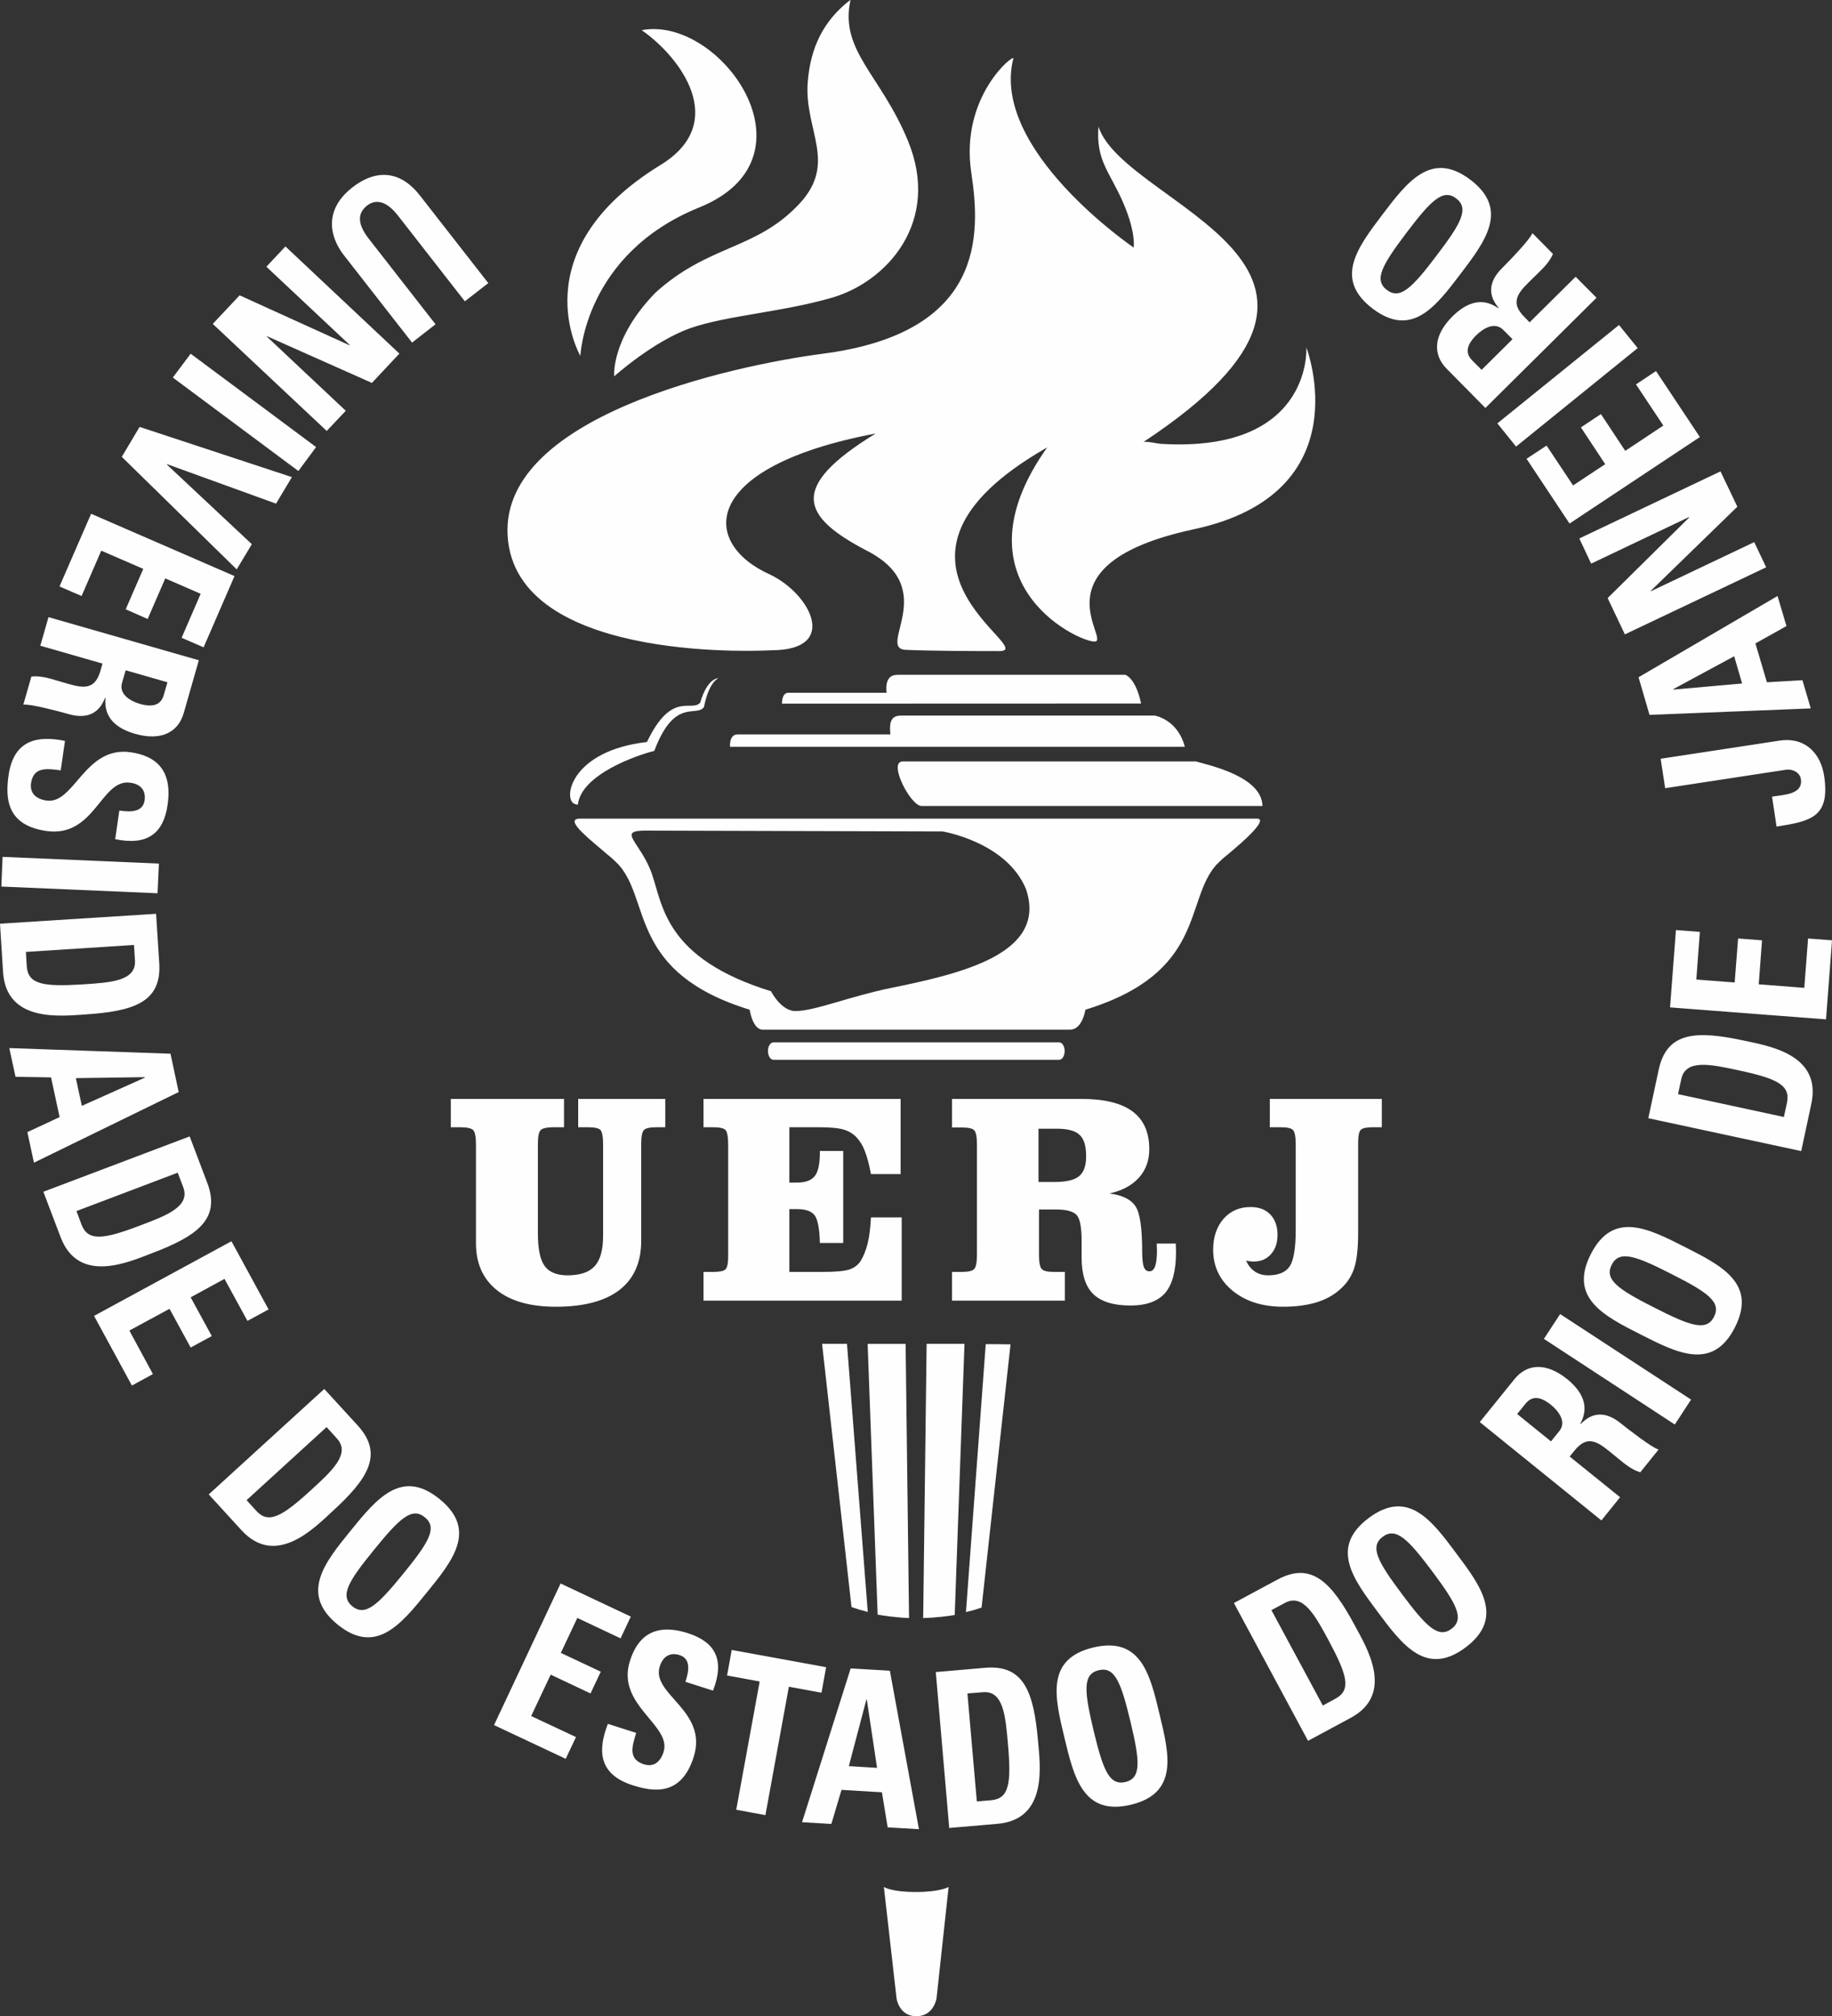
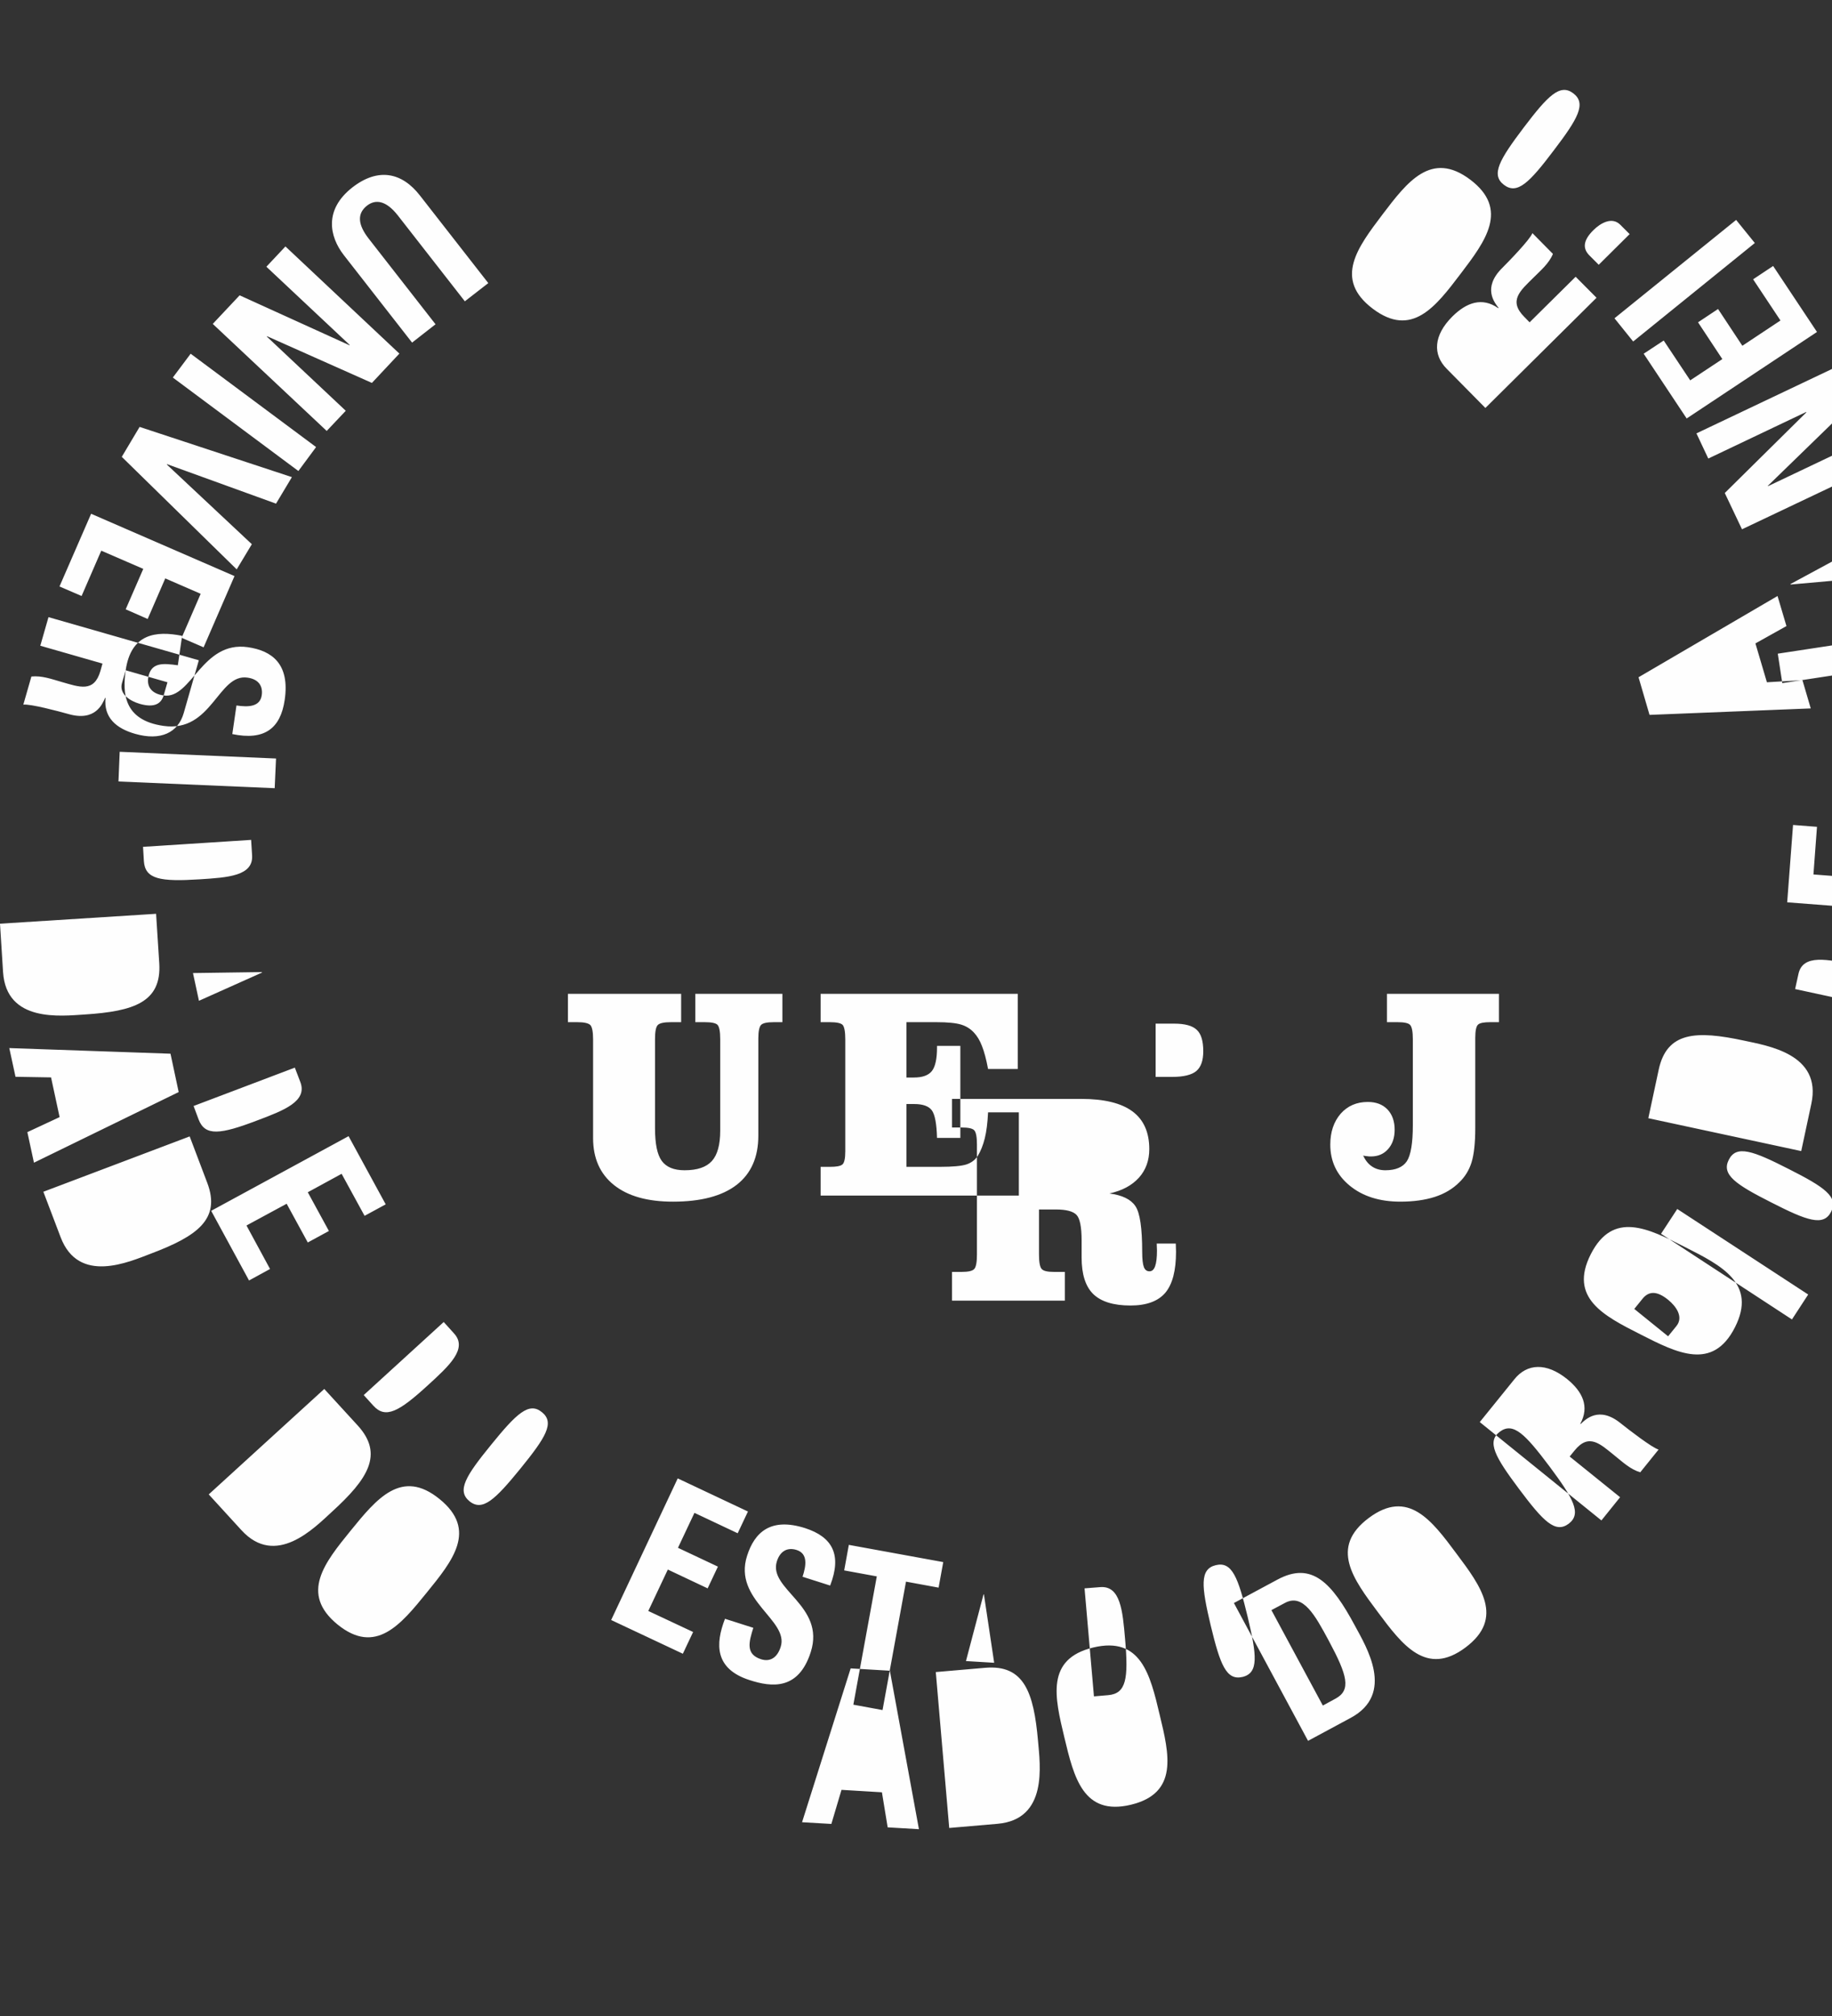
<svg xmlns="http://www.w3.org/2000/svg" xml:space="preserve" width="150mm" height="165mm" version="1.1" style="shape-rendering:geometricPrecision; text-rendering:geometricPrecision; image-rendering:optimizeQuality; fill-rule:evenodd; clip-rule:evenodd" viewBox="0 0 15000 16500">
  <rect x="0" y="0" width="15000" height="16500" fill="#333333" stroke="none" />
  <defs>
    <style type="text/css">
   
    .fil0 {fill:#FEFEFE}
   
  </style>
  </defs>
  <g id="Layer_x0020_1">
    <g id="_3125692642304">
      <g>
-         <path class="fil0" d="M10103 13120l357 -192c281,-151 445,26 634,378 93,173 331,557 -35,754l-349 188 -607 -1128 0 0zm-9773 -7835l67 -234 1231 353 -124 433c-46,159 -188,229 -398,169 -157,-45 -258,-135 -242,-294l-3 -1c-22,49 -79,197 -301,133 -78,-22 -311,-84 -369,-77l66 -230c84,-9 166,21 246,44 147,42 267,90 319,-89l17 -61 -509 -146 0 0zm948 2194l26 405c20,319 -210,393 -608,419 -197,12 -644,68 -671,-347l-25 -396 1278 -81 0 0zm-1202 1099l1320 46 67 314 -1185 578 -54 -250 264 -123 -70 -325 -291 -5 -51 -235 0 0zm1477 723l144 380c113,298 -85,437 -458,578 -184,70 -596,255 -743,-134l-141 -371 1198 -453 0 0zm1102 2067l274 299c215,236 83,438 -212,707 -145,133 -459,457 -740,150l-268 -293 946 -863 0 0zm215 1161c214,-263 418,-513 729,-260 312,253 108,504 -106,767 -211,260 -417,513 -729,260 -311,-254 -105,-507 106,-767l0 0zm3697 2385l398 -1259 321 19 238 1297 -256 -15 -47 -287 -331 -20 -83 279 -240 -14 0 0zm1095 -1229l405 -35c318,-27 397,201 432,598 17,197 83,643 -332,679l-395 34 -110 -1276 0 0zm1053 536c-79,-329 -155,-643 236,-737 390,-93 466,220 544,550 79,326 155,643 -236,737 -390,93 -466,-224 -544,-550l0 0zm2567 -1026c-203,-272 -397,-530 -75,-771 321,-240 515,18 717,290 201,268 397,529 75,770 -321,240 -517,-21 -717,-289l0 0zm1983 -941l-153 190 -996 -805 283 -350c104,-130 262,-139 432,-2 127,103 185,225 108,366l3 2c39,-37 149,-151 328,-6 64,51 255,199 310,215l-150 186c-81,-24 -144,-84 -209,-136 -119,-96 -211,-188 -329,-42l-40 49 413 333 0 0zm168 -1332c-302,-153 -590,-299 -408,-657 182,-358 470,-212 772,-58 299,151 590,299 408,657 -182,358 -473,210 -772,58l0 0zm63 -1770l85 -397c67,-312 308,-322 699,-238 192,42 638,109 551,516l-83 388 -1252 -269 0 0zm1330 -3354l-1320 53 -90 -308 1138 -665 73 246 -254 142 94 318 291 -17 68 231 0 0zm-1925 -3533l171 172 -910 902 -316 -320c-117,-117 -109,-275 46,-429 116,-115 244,-160 375,-68l3 -2c-33,-43 -134,-165 30,-327 58,-58 226,-231 247,-285l168 170c-32,78 -99,134 -158,193 -108,107 -209,189 -77,322l44 45 377 -373 0 0zm-942 -24c-205,270 -400,527 -720,285 -320,-243 -124,-500 80,-770 203,-267 400,-527 720,-285 320,243 123,503 -80,770l0 0zm-3960 8027l0 -900c0,-64 -8,-103 -23,-118 -15,-15 -49,-22 -104,-22l-77 0 0 -234 1058 0c187,0 327,34 419,102 92,68 138,171 138,309 0,92 -28,171 -85,234 -57,63 -137,106 -241,129 105,14 175,48 212,103 38,55 56,181 56,377 0,59 5,100 14,123 9,23 24,34 46,34 21,0 36,-14 46,-42 10,-28 15,-71 15,-128 0,-5 0,-15 -1,-28 -1,-13 -1,-22 -1,-29l156 0c0,8 0,19 1,34 1,14 1,26 1,33 0,154 -29,266 -88,336 -59,69 -154,104 -285,104 -140,0 -241,-32 -305,-94 -64,-63 -95,-163 -95,-299l0 -139c0,-110 -14,-180 -41,-209 -28,-30 -84,-45 -170,-45l-138 0 0 369c0,64 8,104 23,119 15,16 49,23 102,23l87 0 0 235 -924 0 0 -235 77 0c54,0 88,-7 104,-23 15,-15 23,-55 23,-119l0 0zm2832 3691l103 -56c131,-70 98,-191 -54,-474 -112,-208 -210,-390 -359,-310l-111 59 421 781zm-7457 -11155l-559 -716c-118,-152 -164,-371 70,-554 211,-164 406,-124 554,67l559 716 -192 149 -548 -702c-97,-124 -183,-135 -253,-81 -84,66 -74,157 13,269l548 702 -192 150zm-1037 -787l933 877 -225 240 -858 -382 -2 3 646 607 -156 165 -933 -876 220 -234 900 409 2 -2 -683 -641 156 -166zm-776 878l1027 764 -145 196 -1028 -765 146 -195zm829 1010l-130 217 -892 -323 -2 3 696 652 -124 206 -941 -921 146 -245 1247 411zm-1644 300l1174 510 -253 583 -180 -78 156 -360 -290 -126 -144 332 -180 -79 144 -331 -344 -149 -161 371 -181 -78 259 -595zm283 1281l-30 103c-27,93 68,149 146,172 118,33 175,1 196,-73l30 -104 -342 -98zm-959 860c43,-298 245,-326 462,-282l-35 241c-121,-17 -223,-27 -243,105 -11,82 41,130 127,142 228,33 312,-450 690,-395 198,29 344,138 301,431 -34,235 -167,335 -429,280l34 -234c94,14 193,13 207,-84 11,-78 -29,-132 -117,-144 -241,-35 -290,453 -688,395 -328,-47 -335,-271 -309,-455zm-49 667l1280 55 -11 243 -1279 -55 10 -243zm191 778l7 117c10,148 134,169 454,149 236,-15 443,-28 432,-197l-8 -126 -885 57zm974 1029l-1 -4 -564 8 49 227 516 -231zm-560 1092l41 110c53,139 178,123 478,9 221,-83 415,-157 355,-315l-45 -118 -829 314zm144 858l1125 -611 304 558 -173 94 -188 -344 -277 151 173 317 -173 94 -173 -317 -329 178 193 356 -172 94 -310 -570zm1249 1508l79 87c100,110 210,49 447,-168 174,-159 328,-299 213,-424l-84 -93 -655 598zm1283 602c207,-255 283,-376 176,-462 -106,-87 -209,12 -416,267 -207,254 -283,375 -177,462 107,86 210,-13 417,-267zm743 1239l545 -1159 575 271 -84 178 -354 -167 -135 286 327 154 -84 178 -326 -154 -160 339 367 172 -84 178 -587 -276zm1134 492c-287,-92 -282,-295 -202,-502l232 74c-37,117 -64,216 63,257 79,25 135,-18 161,-101 71,-220 -392,-383 -275,-746 61,-191 192,-316 475,-226 226,73 302,220 205,470l-226 -72c30,-91 45,-189 -48,-219 -75,-24 -135,8 -162,92 -74,231 400,361 277,744 -101,316 -324,286 -500,229zm1585 -966l-38 209 -267 -49 -192 1051 -239 -44 192 -1050 -267 -49 38 -209 773 141zm333 264l-3 0 -144 546 231 14 -84 -560zm901 835l117 -10c148,-13 166,-137 138,-457 -20,-235 -38,-442 -206,-427l-126 10 77 884zm1258 -653c-77,-319 -127,-453 -260,-421 -134,32 -118,174 -42,494 77,319 127,452 260,421 134,-32 118,-175 42,-494zm2471 -1230c-197,-262 -296,-365 -406,-283 -109,82 -39,206 158,469 197,263 296,366 406,284 109,-83 38,-207 -158,-470zm972 -1064l68 -84c61,-75 -4,-163 -68,-215 -95,-77 -160,-69 -209,-9l-68 84 277 224zm1014 -138l-1072 -701 133 -203 1072 700 -133 204zm-28 -1232c-292,-149 -427,-198 -489,-75 -62,122 56,202 349,350 292,149 427,198 489,75 62,-122 -56,-202 -349,-350zm921 -1285l25 -116c31,-145 -82,-199 -396,-266 -231,-50 -434,-93 -469,72l-27 123 867 187zm345 -799l-1277 -98 48 -633 196 15 -29 390 314 24 28 -360 196 15 -27 360 373 29 31 -404 196 15 -49 647zm-1354 -2133l971 -148c221,-34 341,115 367,285 51,337 -101,374 -389,418l-37 -245c101,-16 255,-18 236,-144 -8,-54 -68,-84 -122,-76l-989 151 -37 -241zm104 -570l1 4 562 -50 -65 -223 -498 269zm760 -997l-1157 549 -141 -297 668 -660 -2 -3 -801 381 -97 -206 1156 -549 138 289 -709 689 1 3 846 -402 98 206zm-543 -1066l-1067 708 -352 -530 164 -108 217 326 263 -174 -199 -301 164 -109 199 301 312 -207 -224 -337 164 -109 359 540zm-509 -728l-996 806 -153 -190 996 -805 153 189zm-1025 -73l-76 -76c-68,-69 -163,-14 -221,44 -87,86 -87,152 -32,207l76 76 253 -251zm-868 -871c-198,262 -270,385 -161,468 109,83 209,-19 407,-281 199,-261 270,-385 161,-468 -109,-83 -209,20 -407,281zm-7112 8188c0,128 18,217 55,268 37,51 99,77 187,77 104,0 178,-25 224,-76 45,-50 68,-133 68,-248l0 -748c0,-65 -8,-104 -23,-119 -15,-14 -49,-21 -103,-21l-78 0 0 -232 713 0 0 232 -70 0c-54,0 -89,7 -104,22 -15,15 -23,52 -23,111l0 796c0,176 -59,310 -177,402 -119,92 -293,138 -522,138 -208,0 -369,-45 -483,-136 -114,-91 -171,-219 -171,-384l0 -809c0,-62 -8,-101 -23,-117 -16,-15 -51,-23 -105,-23l-78 0 0 -232 927 0 0 232 -85 0c-56,0 -91,8 -106,23 -16,16 -23,55 -23,117l0 727zm2970 -1099l0 615 -243 0c-15,-80 -32,-143 -50,-188 -17,-45 -39,-81 -64,-108 -29,-32 -64,-54 -106,-67 -42,-13 -109,-20 -203,-20l-46 0 -199 0 0 453 60 0c70,0 119,-17 148,-53 28,-36 42,-100 42,-192l0 -14 191 0 0 753 -191 0c-3,-115 -17,-190 -42,-225 -26,-35 -74,-52 -145,-52l-63 0 0 514 274 0c106,0 178,-7 218,-20 40,-14 71,-37 92,-70 24,-39 43,-87 57,-143 14,-56 23,-127 27,-213l252 0 0 681 -1623 0 0 -235 78 0c50,0 84,-6 100,-19 16,-13 24,-49 24,-110l0 -12 0 -901c0,-65 -8,-105 -22,-120 -15,-15 -50,-22 -105,-22l-75 0 0 -232 1614 0zm1129 680l134 0c94,0 161,-16 199,-48 38,-32 57,-86 57,-162 0,-83 -17,-142 -53,-175 -35,-34 -97,-51 -186,-51l-151 0 0 436zm2106 -307c0,-64 -8,-104 -23,-119 -14,-15 -49,-22 -103,-22l-86 0 0 -232 917 0 0 232 -71 0c-51,0 -84,6 -99,19 -16,13 -24,50 -24,110l0 12 0 725c0,121 -10,215 -30,280 -20,65 -54,120 -101,165 -53,53 -120,93 -200,119 -81,26 -175,39 -283,39 -170,0 -308,-44 -414,-131 -106,-87 -159,-199 -159,-336 0,-104 29,-188 85,-253 57,-64 131,-96 222,-96 68,0 121,20 161,61 39,41 59,97 59,166 0,66 -18,119 -54,159 -35,40 -82,60 -140,60 -10,0 -20,0 -30,-2 -11,-1 -22,-2 -34,-5 19,40 43,70 74,90 30,20 67,30 108,30 84,0 143,-25 176,-74 32,-49 49,-148 49,-296l0 -701z" />
+         <path class="fil0" d="M10103 13120l357 -192c281,-151 445,26 634,378 93,173 331,557 -35,754l-349 188 -607 -1128 0 0zm-9773 -7835l67 -234 1231 353 -124 433c-46,159 -188,229 -398,169 -157,-45 -258,-135 -242,-294l-3 -1c-22,49 -79,197 -301,133 -78,-22 -311,-84 -369,-77l66 -230c84,-9 166,21 246,44 147,42 267,90 319,-89l17 -61 -509 -146 0 0zm948 2194l26 405c20,319 -210,393 -608,419 -197,12 -644,68 -671,-347l-25 -396 1278 -81 0 0zm-1202 1099l1320 46 67 314 -1185 578 -54 -250 264 -123 -70 -325 -291 -5 -51 -235 0 0zm1477 723l144 380c113,298 -85,437 -458,578 -184,70 -596,255 -743,-134l-141 -371 1198 -453 0 0zm1102 2067l274 299c215,236 83,438 -212,707 -145,133 -459,457 -740,150l-268 -293 946 -863 0 0zm215 1161c214,-263 418,-513 729,-260 312,253 108,504 -106,767 -211,260 -417,513 -729,260 -311,-254 -105,-507 106,-767l0 0zm3697 2385l398 -1259 321 19 238 1297 -256 -15 -47 -287 -331 -20 -83 279 -240 -14 0 0zm1095 -1229l405 -35c318,-27 397,201 432,598 17,197 83,643 -332,679l-395 34 -110 -1276 0 0zm1053 536c-79,-329 -155,-643 236,-737 390,-93 466,220 544,550 79,326 155,643 -236,737 -390,93 -466,-224 -544,-550l0 0zm2567 -1026c-203,-272 -397,-530 -75,-771 321,-240 515,18 717,290 201,268 397,529 75,770 -321,240 -517,-21 -717,-289l0 0zm1983 -941l-153 190 -996 -805 283 -350c104,-130 262,-139 432,-2 127,103 185,225 108,366l3 2c39,-37 149,-151 328,-6 64,51 255,199 310,215l-150 186c-81,-24 -144,-84 -209,-136 -119,-96 -211,-188 -329,-42l-40 49 413 333 0 0zm168 -1332c-302,-153 -590,-299 -408,-657 182,-358 470,-212 772,-58 299,151 590,299 408,657 -182,358 -473,210 -772,58l0 0zm63 -1770l85 -397c67,-312 308,-322 699,-238 192,42 638,109 551,516l-83 388 -1252 -269 0 0zm1330 -3354l-1320 53 -90 -308 1138 -665 73 246 -254 142 94 318 291 -17 68 231 0 0zm-1925 -3533l171 172 -910 902 -316 -320c-117,-117 -109,-275 46,-429 116,-115 244,-160 375,-68l3 -2c-33,-43 -134,-165 30,-327 58,-58 226,-231 247,-285l168 170c-32,78 -99,134 -158,193 -108,107 -209,189 -77,322l44 45 377 -373 0 0zm-942 -24c-205,270 -400,527 -720,285 -320,-243 -124,-500 80,-770 203,-267 400,-527 720,-285 320,243 123,503 -80,770l0 0zm-3960 8027l0 -900c0,-64 -8,-103 -23,-118 -15,-15 -49,-22 -104,-22l-77 0 0 -234 1058 0c187,0 327,34 419,102 92,68 138,171 138,309 0,92 -28,171 -85,234 -57,63 -137,106 -241,129 105,14 175,48 212,103 38,55 56,181 56,377 0,59 5,100 14,123 9,23 24,34 46,34 21,0 36,-14 46,-42 10,-28 15,-71 15,-128 0,-5 0,-15 -1,-28 -1,-13 -1,-22 -1,-29l156 0c0,8 0,19 1,34 1,14 1,26 1,33 0,154 -29,266 -88,336 -59,69 -154,104 -285,104 -140,0 -241,-32 -305,-94 -64,-63 -95,-163 -95,-299l0 -139c0,-110 -14,-180 -41,-209 -28,-30 -84,-45 -170,-45l-138 0 0 369c0,64 8,104 23,119 15,16 49,23 102,23l87 0 0 235 -924 0 0 -235 77 0c54,0 88,-7 104,-23 15,-15 23,-55 23,-119l0 0zm2832 3691l103 -56c131,-70 98,-191 -54,-474 -112,-208 -210,-390 -359,-310l-111 59 421 781zm-7457 -11155l-559 -716c-118,-152 -164,-371 70,-554 211,-164 406,-124 554,67l559 716 -192 149 -548 -702c-97,-124 -183,-135 -253,-81 -84,66 -74,157 13,269l548 702 -192 150zm-1037 -787l933 877 -225 240 -858 -382 -2 3 646 607 -156 165 -933 -876 220 -234 900 409 2 -2 -683 -641 156 -166zm-776 878l1027 764 -145 196 -1028 -765 146 -195zm829 1010l-130 217 -892 -323 -2 3 696 652 -124 206 -941 -921 146 -245 1247 411zm-1644 300l1174 510 -253 583 -180 -78 156 -360 -290 -126 -144 332 -180 -79 144 -331 -344 -149 -161 371 -181 -78 259 -595zm283 1281l-30 103c-27,93 68,149 146,172 118,33 175,1 196,-73l30 -104 -342 -98zc43,-298 245,-326 462,-282l-35 241c-121,-17 -223,-27 -243,105 -11,82 41,130 127,142 228,33 312,-450 690,-395 198,29 344,138 301,431 -34,235 -167,335 -429,280l34 -234c94,14 193,13 207,-84 11,-78 -29,-132 -117,-144 -241,-35 -290,453 -688,395 -328,-47 -335,-271 -309,-455zm-49 667l1280 55 -11 243 -1279 -55 10 -243zm191 778l7 117c10,148 134,169 454,149 236,-15 443,-28 432,-197l-8 -126 -885 57zm974 1029l-1 -4 -564 8 49 227 516 -231zm-560 1092l41 110c53,139 178,123 478,9 221,-83 415,-157 355,-315l-45 -118 -829 314zm144 858l1125 -611 304 558 -173 94 -188 -344 -277 151 173 317 -173 94 -173 -317 -329 178 193 356 -172 94 -310 -570zm1249 1508l79 87c100,110 210,49 447,-168 174,-159 328,-299 213,-424l-84 -93 -655 598zm1283 602c207,-255 283,-376 176,-462 -106,-87 -209,12 -416,267 -207,254 -283,375 -177,462 107,86 210,-13 417,-267zm743 1239l545 -1159 575 271 -84 178 -354 -167 -135 286 327 154 -84 178 -326 -154 -160 339 367 172 -84 178 -587 -276zm1134 492c-287,-92 -282,-295 -202,-502l232 74c-37,117 -64,216 63,257 79,25 135,-18 161,-101 71,-220 -392,-383 -275,-746 61,-191 192,-316 475,-226 226,73 302,220 205,470l-226 -72c30,-91 45,-189 -48,-219 -75,-24 -135,8 -162,92 -74,231 400,361 277,744 -101,316 -324,286 -500,229zm1585 -966l-38 209 -267 -49 -192 1051 -239 -44 192 -1050 -267 -49 38 -209 773 141zm333 264l-3 0 -144 546 231 14 -84 -560zm901 835l117 -10c148,-13 166,-137 138,-457 -20,-235 -38,-442 -206,-427l-126 10 77 884zm1258 -653c-77,-319 -127,-453 -260,-421 -134,32 -118,174 -42,494 77,319 127,452 260,421 134,-32 118,-175 42,-494zm2471 -1230c-197,-262 -296,-365 -406,-283 -109,82 -39,206 158,469 197,263 296,366 406,284 109,-83 38,-207 -158,-470zm972 -1064l68 -84c61,-75 -4,-163 -68,-215 -95,-77 -160,-69 -209,-9l-68 84 277 224zm1014 -138l-1072 -701 133 -203 1072 700 -133 204zm-28 -1232c-292,-149 -427,-198 -489,-75 -62,122 56,202 349,350 292,149 427,198 489,75 62,-122 -56,-202 -349,-350zm921 -1285l25 -116c31,-145 -82,-199 -396,-266 -231,-50 -434,-93 -469,72l-27 123 867 187zm345 -799l-1277 -98 48 -633 196 15 -29 390 314 24 28 -360 196 15 -27 360 373 29 31 -404 196 15 -49 647zm-1354 -2133l971 -148c221,-34 341,115 367,285 51,337 -101,374 -389,418l-37 -245c101,-16 255,-18 236,-144 -8,-54 -68,-84 -122,-76l-989 151 -37 -241zm104 -570l1 4 562 -50 -65 -223 -498 269zm760 -997l-1157 549 -141 -297 668 -660 -2 -3 -801 381 -97 -206 1156 -549 138 289 -709 689 1 3 846 -402 98 206zm-543 -1066l-1067 708 -352 -530 164 -108 217 326 263 -174 -199 -301 164 -109 199 301 312 -207 -224 -337 164 -109 359 540zm-509 -728l-996 806 -153 -190 996 -805 153 189zm-1025 -73l-76 -76c-68,-69 -163,-14 -221,44 -87,86 -87,152 -32,207l76 76 253 -251zm-868 -871c-198,262 -270,385 -161,468 109,83 209,-19 407,-281 199,-261 270,-385 161,-468 -109,-83 -209,20 -407,281zm-7112 8188c0,128 18,217 55,268 37,51 99,77 187,77 104,0 178,-25 224,-76 45,-50 68,-133 68,-248l0 -748c0,-65 -8,-104 -23,-119 -15,-14 -49,-21 -103,-21l-78 0 0 -232 713 0 0 232 -70 0c-54,0 -89,7 -104,22 -15,15 -23,52 -23,111l0 796c0,176 -59,310 -177,402 -119,92 -293,138 -522,138 -208,0 -369,-45 -483,-136 -114,-91 -171,-219 -171,-384l0 -809c0,-62 -8,-101 -23,-117 -16,-15 -51,-23 -105,-23l-78 0 0 -232 927 0 0 232 -85 0c-56,0 -91,8 -106,23 -16,16 -23,55 -23,117l0 727zm2970 -1099l0 615 -243 0c-15,-80 -32,-143 -50,-188 -17,-45 -39,-81 -64,-108 -29,-32 -64,-54 -106,-67 -42,-13 -109,-20 -203,-20l-46 0 -199 0 0 453 60 0c70,0 119,-17 148,-53 28,-36 42,-100 42,-192l0 -14 191 0 0 753 -191 0c-3,-115 -17,-190 -42,-225 -26,-35 -74,-52 -145,-52l-63 0 0 514 274 0c106,0 178,-7 218,-20 40,-14 71,-37 92,-70 24,-39 43,-87 57,-143 14,-56 23,-127 27,-213l252 0 0 681 -1623 0 0 -235 78 0c50,0 84,-6 100,-19 16,-13 24,-49 24,-110l0 -12 0 -901c0,-65 -8,-105 -22,-120 -15,-15 -50,-22 -105,-22l-75 0 0 -232 1614 0zm1129 680l134 0c94,0 161,-16 199,-48 38,-32 57,-86 57,-162 0,-83 -17,-142 -53,-175 -35,-34 -97,-51 -186,-51l-151 0 0 436zm2106 -307c0,-64 -8,-104 -23,-119 -14,-15 -49,-22 -103,-22l-86 0 0 -232 917 0 0 232 -71 0c-51,0 -84,6 -99,19 -16,13 -24,50 -24,110l0 12 0 725c0,121 -10,215 -30,280 -20,65 -54,120 -101,165 -53,53 -120,93 -200,119 -81,26 -175,39 -283,39 -170,0 -308,-44 -414,-131 -106,-87 -159,-199 -159,-336 0,-104 29,-188 85,-253 57,-64 131,-96 222,-96 68,0 121,20 161,61 39,41 59,97 59,166 0,66 -18,119 -54,159 -35,40 -82,60 -140,60 -10,0 -20,0 -30,-2 -11,-1 -22,-2 -34,-5 19,40 43,70 74,90 30,20 67,30 108,30 84,0 143,-25 176,-74 32,-49 49,-148 49,-296l0 -701z" />
      </g>
      <g>
-         <path class="fil0" d="M10290 6700c-82,0 -5531,0 -5531,0 -138,-5 12,123 169,255 81,71 61,46 138,123 264,296 84,882 1072,1186 0,0 24,163 106,163 82,0 2420,1 2520,0 99,-2 123,-163 123,-163 989,-304 808,-890 1072,-1186 77,-77 58,-52 139,-123 157,-132 274,-256 192,-255l0 0zm-3186 4299l82 2216c46,8 141,23 257,28l-28 -2244c-116,0 -227,0 -311,0l0 0zm-1371 -5248c-71,81 -233,-103 -436,322 -618,71 -689,460 -596,505 35,14 31,5 31,5 28,-246 493,-406 625,-437 166,-441 343,-272 407,-359 41,-211 119,-236 119,-236 0,0 -90,-7 -150,200zm1504 9693c0,0 59,41 261,41 203,0 269,-41 269,-41l-99 913c0,0 -23,145 -165,145 -141,0 -162,-144 -162,-144l-104 -914zm1037 -4441c-89,-1 -114,-2 -203,-2l-162 2193c67,-16 66,-16 128,-37l237 -2154zm-687 -4l-28 2231 -1 13c113,-3 212,-17 259,-25l80 -2219c-83,0 -194,0 -310,0zm-652 0c-89,0 -114,0 -204,0l241 2154c68,23 56,19 133,40l-170 -2194zm1782 -2397c0,40 -20,72 -45,72l-2339 0c-25,0 -45,-32 -45,-72l0 0c0,-39 20,-71 45,-71l2339 0c25,0 45,32 45,71l0 0zm-1341 -2745c-99,-1 -91,87 -86,154 -155,0 -1168,0 -1251,0 -71,0 -62,101 -62,101l3724 0c-58,-224 -245,-255 -245,-255l-2080 0zm-27 -334c-55,0 -102,29 -90,147 -350,0 -704,0 -805,0 -55,1 -51,89 -51,89l2940 -1c-45,-212 -129,-235 -129,-235l-1865 0zm-54 2563c-334,68 -625,189 -781,189 -119,1 -201,-162 -201,-162 -866,-268 -885,-699 -975,-959 -90,-260 -292,-356 -55,-356l2435 7c0,0 525,86 683,473 174,520 -504,686 -1106,808zm3042 -1489c-5,-241 -430,-332 -545,-365 0,0 -2308,0 -2400,0 -125,0 63,365 154,365 93,0 2791,0 2791,0z" />
-       </g>
-       <path class="fil0" d="M10696 2843c4,56 12,860 -1185,790 -47,-3 -104,-21 -148,-16 2202,-1453 -157,-1923 -369,-2581 -22,283 95,372 205,629 105,247 83,361 83,361 0,0 -1176,-799 -985,-1547 11,-44 -440,309 -344,937 76,501 112,1307 -1216,1479 -727,95 -2696,515 -2577,1533 118,1018 2157,894 2157,894 560,0 319,-463 -13,-620 -573,-257 -574,-882 866,-1154 -717,439 -611,678 -71,960 612,313 61,810 326,811 206,9 568,10 760,10 331,-5 -1243,-736 389,-1667 -772,1089 229,1582 385,1589 155,6 -523,-632 815,-919 1381,-296 922,-1489 922,-1489zm-5944 70c0,0 33,-834 973,-1215 1007,-407 173,-1575 -471,-1451 317,220 720,756 156,1102 -1155,707 -658,1564 -658,1564zm615 -518c-368,378 -338,685 -338,685 0,0 322,-289 626,-395 295,-103 752,-131 1155,-248 452,-130 897,-622 624,-1285 -224,-543 -562,-737 -470,-1154 -222,170 -330,392 -351,681 -27,389 246,654 -69,990 -355,379 -738,329 -1177,726z" />
+         </g>
    </g>
  </g>
</svg>